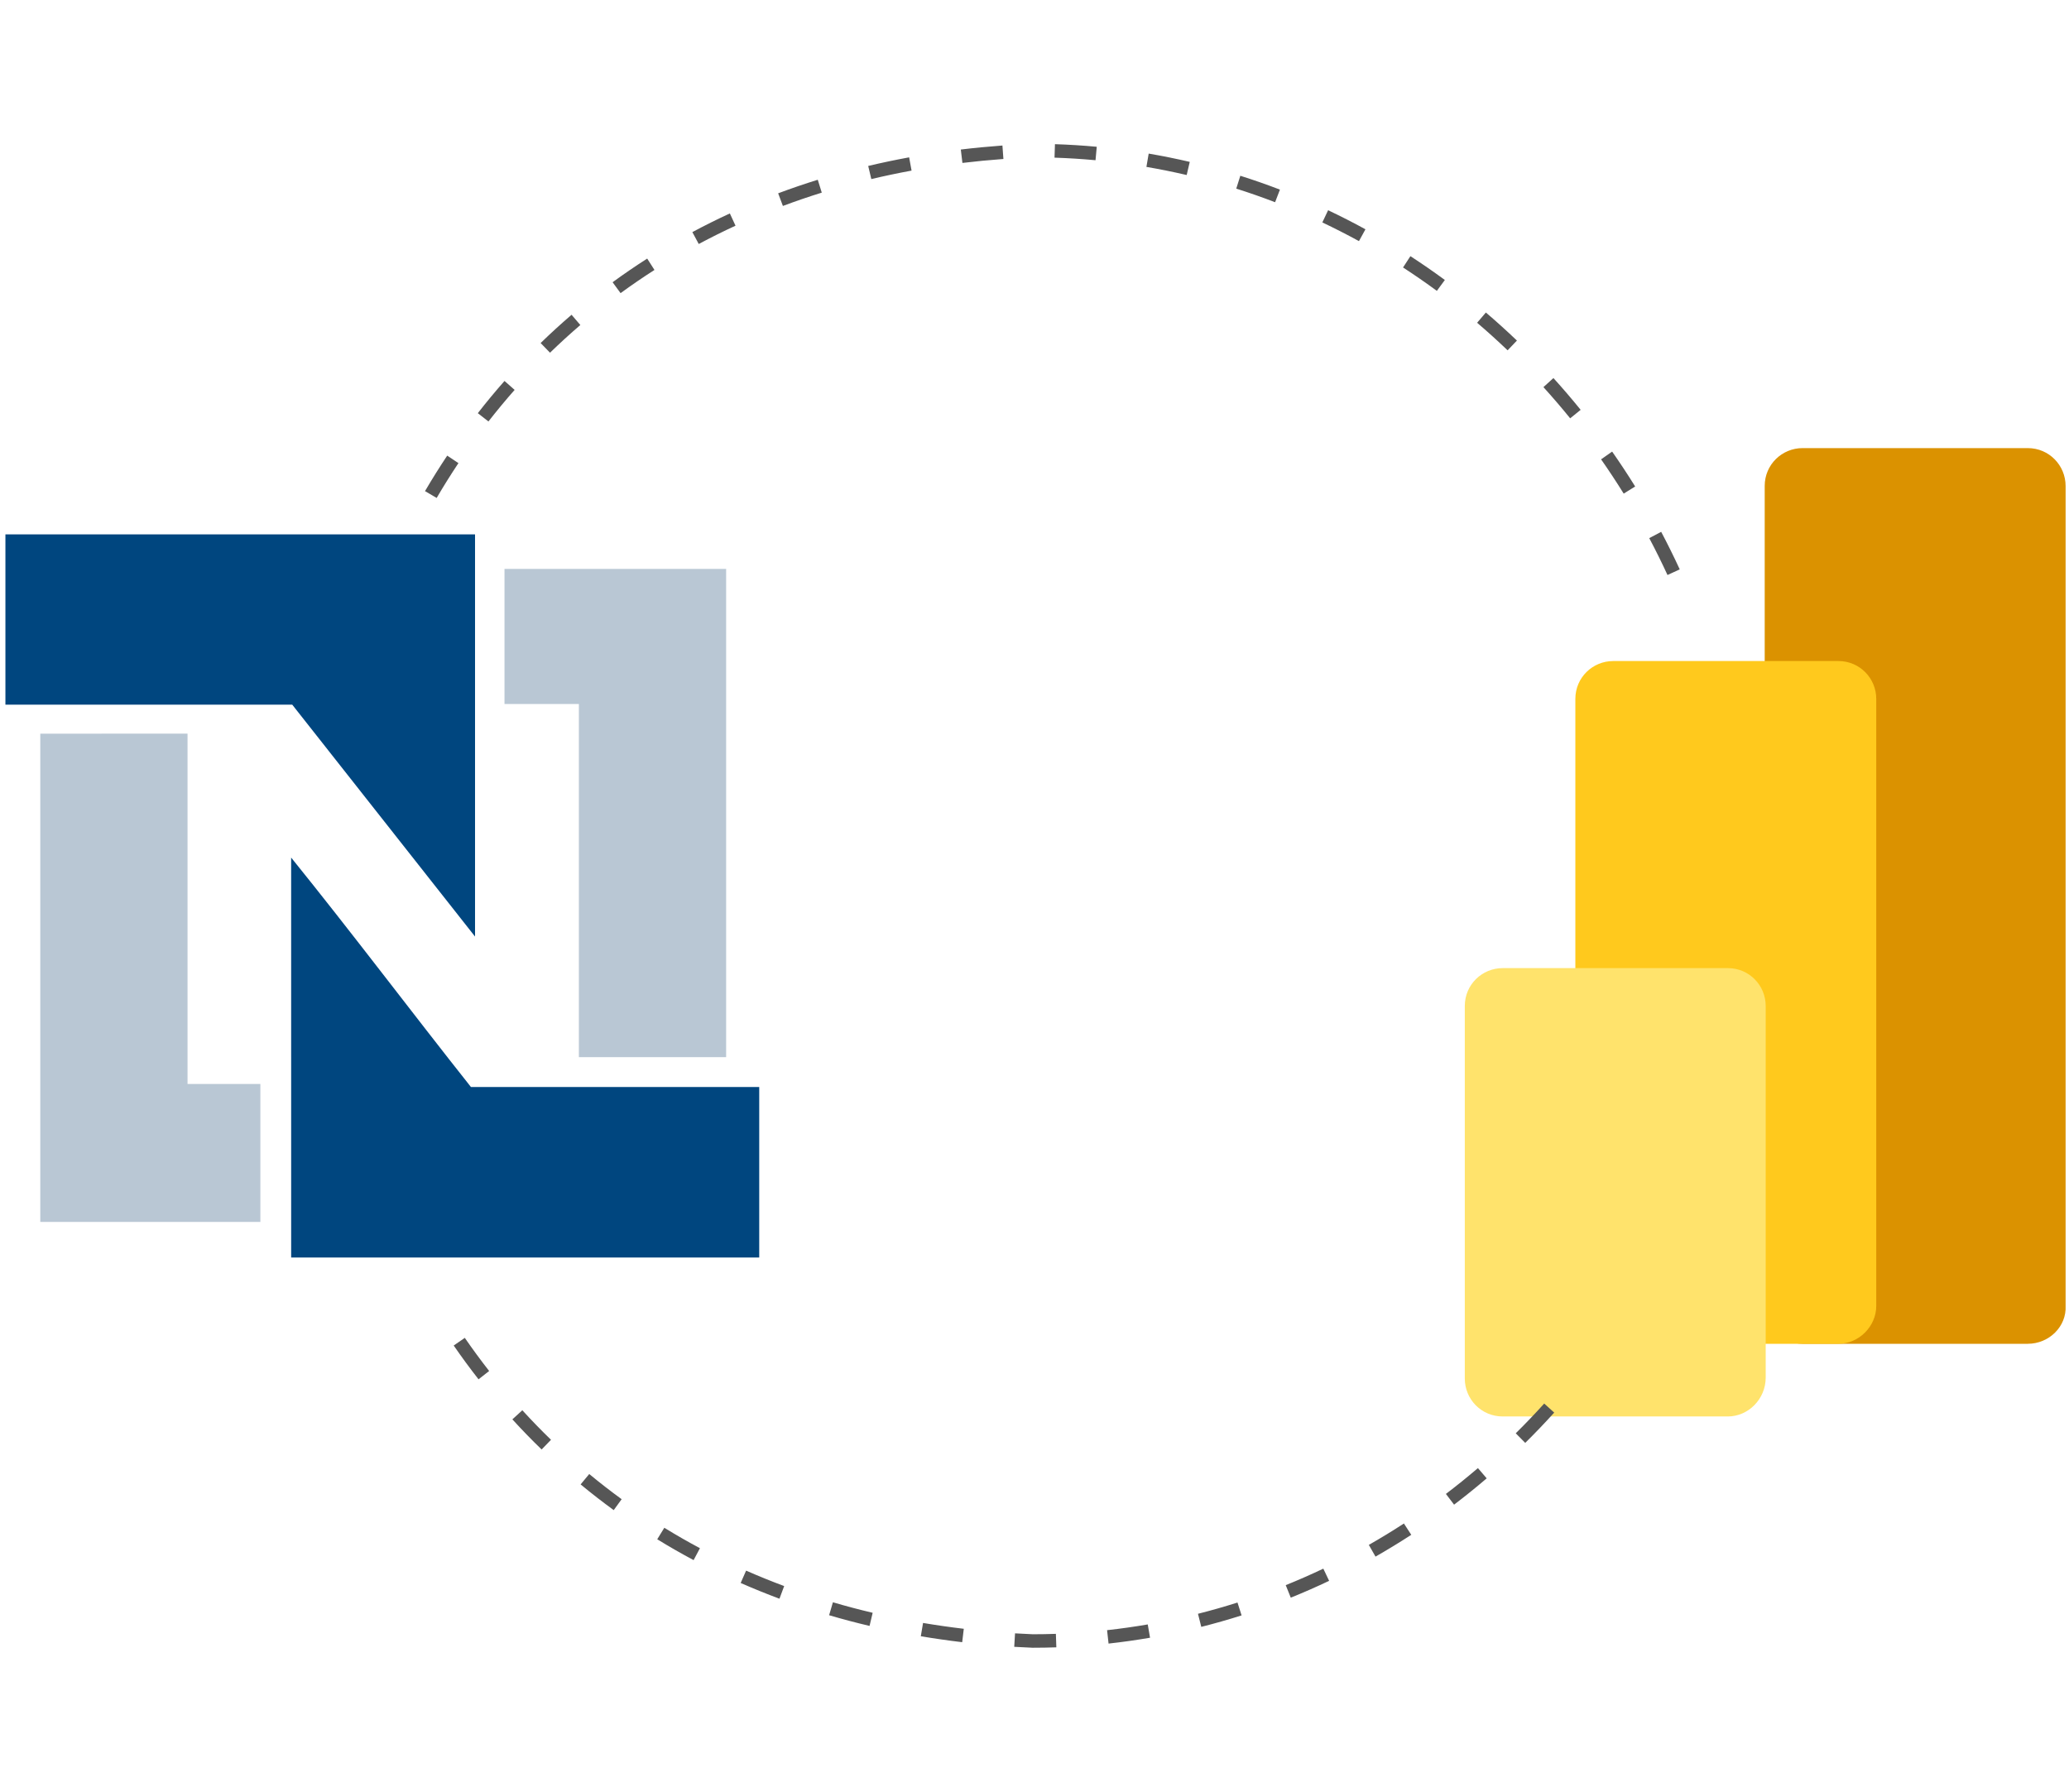
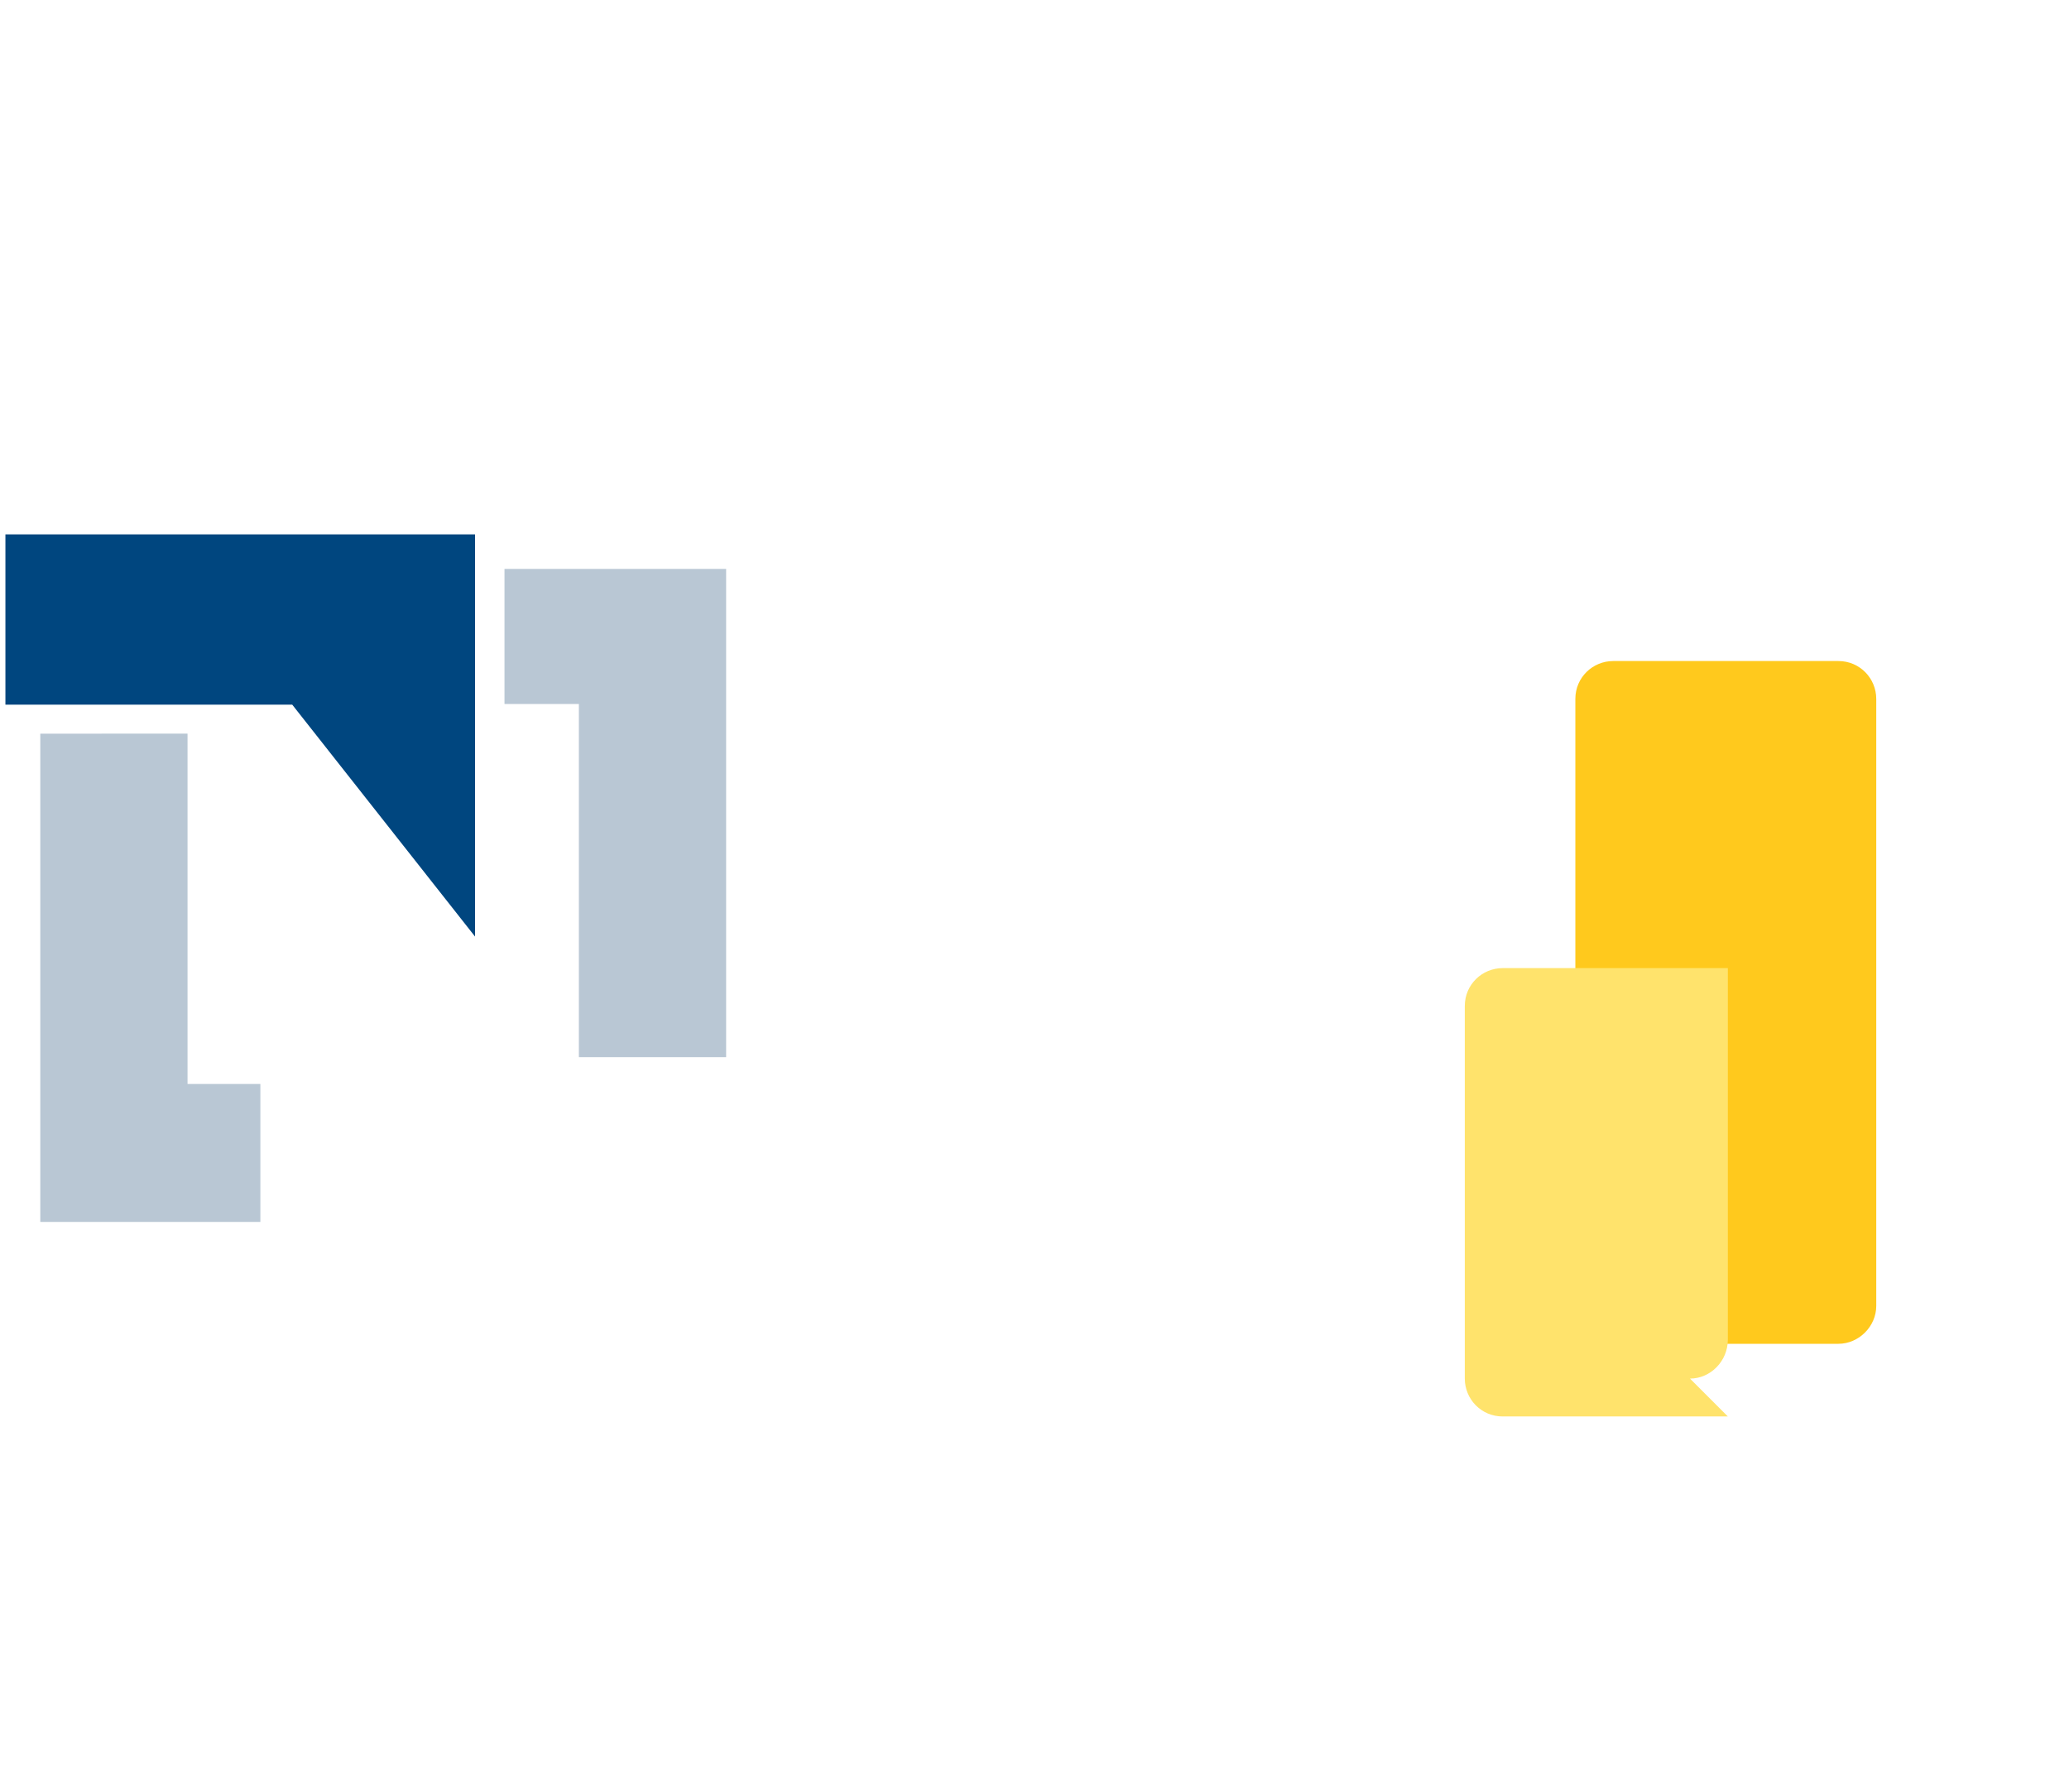
<svg xmlns="http://www.w3.org/2000/svg" width="199.336" height="172.615" viewBox="0 0 199.336 172.615">
  <defs>
    <style>.g{fill:#ffc91d;}.h{fill:#565656;}.i{fill:#00467f;}.i,.j{fill-rule:evenodd;}.k{fill:#ffe36c;}.l{filter:url(#d);}.j{fill:#b9c7d4;}.m{fill:#db9200;}</style>
    <filter id="d" filterUnits="userSpaceOnUse">
      <feOffset dx="7" dy="7" />
      <feGaussianBlur result="e" stdDeviation="5" />
      <feFlood flood-color="#000" flood-opacity="0" />
      <feComposite in2="e" operator="in" />
      <feComposite in="SourceGraphic" />
    </filter>
  </defs>
  <g id="a" />
  <g id="b">
    <g id="c">
-       <path d="M195.361,129.449h-21.694c-2.071,0-3.648-1.676-3.648-3.648V46.814c0-2.071,1.676-3.648,3.648-3.648h21.694c2.071,0,3.648,1.676,3.648,3.648V125.8c.099,1.972-1.578,3.648-3.648,3.648Z" style="fill:#db9200;" />
      <path d="M177.118,129.449h-21.694c-2.071,0-3.648-1.676-3.648-3.648v-58.475c0-2.071,1.676-3.648,3.648-3.648h21.694c2.071,0,3.648,1.676,3.648,3.648v58.475c0,1.972-1.676,3.648-3.648,3.648Z" style="fill:#ffc91d;" />
      <g style="filter:url(#d);">
-         <path d="M159.467,129.449h-21.694c-2.071,0-3.648-1.676-3.648-3.648v-35.894c0-2.071,1.676-3.648,3.648-3.648h21.694c2.071,0,3.648,1.676,3.648,3.648v35.795c0,2.071-1.676,3.747-3.648,3.747Z" style="fill:#ffe36c;" />
+         <path d="M159.467,129.449h-21.694c-2.071,0-3.648-1.676-3.648-3.648v-35.894c0-2.071,1.676-3.648,3.648-3.648h21.694v35.795c0,2.071-1.676,3.747-3.648,3.747Z" style="fill:#ffe36c;" />
      </g>
    </g>
    <g>
      <path d="M.522,51.477H45.767v38.742l-17.614-22.341H.522v-16.401Z" style="fill:#00467f; fill-rule:evenodd;" />
-       <path d="M28.05,82.611c5.875,7.266,11.511,14.77,17.322,22.101h27.775v16.426H28.052l-.002-38.526Z" style="fill:#00467f; fill-rule:evenodd;" />
      <path d="M48.605,67.817v-13.013h21.354v47.032h-14.187v-34.019h-7.168Z" style="fill:#b9c7d4; fill-rule:evenodd;" />
      <path d="M18.068,70.67v33.748h7.018v13.29H3.881v-47.031l14.187-.007Z" style="fill:#b9c7d4; fill-rule:evenodd;" />
    </g>
  </g>
  <g id="f">
-     <path d="M99.521,158.728h-.042c-.609-.024-1.188-.054-1.764-.088l.078-1.298c.567,.034,1.139,.063,1.714,.087,.726,0,1.475-.013,2.221-.039l.045,1.299c-.748,.026-1.498,.039-2.252,.039Zm7.282-.401l-.143-1.292c1.308-.144,2.627-.331,3.919-.553l.221,1.281c-1.318,.227-2.663,.417-3.997,.564Zm-14.101-.134c-1.334-.159-2.675-.351-3.987-.571l.216-1.282c1.29,.217,2.611,.407,3.924,.562l-.153,1.291Zm23.034-1.475l-.317-1.261c1.274-.321,2.555-.685,3.806-1.084l.395,1.239c-1.277,.406-2.583,.778-3.883,1.105Zm-31.959-.092c-1.314-.31-2.626-.657-3.897-1.031l.367-1.247c1.25,.368,2.538,.709,3.829,1.013l-.299,1.266Zm-8.68-2.62c-1.258-.469-2.516-.98-3.737-1.517l.523-1.19c1.199,.527,2.433,1.028,3.668,1.488l-.454,1.218Zm49.262-.102l-.486-1.206c1.212-.488,2.43-1.023,3.621-1.589l.559,1.174c-1.214,.577-2.457,1.123-3.693,1.621Zm-57.536-3.618c-1.187-.633-2.365-1.308-3.502-2.008l.682-1.107c1.114,.685,2.269,1.348,3.432,1.968l-.611,1.147Zm65.699-.336l-.644-1.13c1.14-.649,2.277-1.342,3.38-2.061l.709,1.09c-1.125,.732-2.284,1.438-3.445,2.101Zm-73.393-4.479c-1.086-.79-2.159-1.623-3.189-2.477l.829-1.001c1.009,.835,2.06,1.652,3.124,2.426l-.765,1.052Zm80.963-.526l-.787-1.035c1.047-.796,2.085-1.633,3.084-2.488l.845,.988c-1.018,.871-2.075,1.724-3.142,2.535Zm-87.911-5.316c-.96-.929-1.908-1.905-2.817-2.901l.96-.877c.892,.977,1.821,1.934,2.762,2.845l-.904,.934Zm94.766-.634l-.913-.925c.931-.919,1.853-1.883,2.741-2.865l.964,.872c-.904,1-1.843,1.981-2.792,2.917Zm-100.843-6.125c-.825-1.054-1.63-2.149-2.393-3.255l1.07-.738c.748,1.084,1.538,2.158,2.346,3.192l-1.023,.801ZM160.653,55.391c-.549-1.192-1.14-2.387-1.757-3.552l1.149-.608c.627,1.186,1.229,2.403,1.788,3.616l-1.181,.544Zm-118.584-7.424l-1.122-.657c.68-1.16,1.399-2.311,2.139-3.42l1.082,.722c-.726,1.088-1.432,2.217-2.099,3.356Zm114.365-.417c-.693-1.115-1.426-2.226-2.179-3.302l1.065-.746c.767,1.096,1.514,2.227,2.219,3.362l-1.105,.686Zm-109.375-6.95l-1.025-.799c.827-1.062,1.693-2.106,2.573-3.103l.975,.86c-.863,.978-1.711,2.001-2.522,3.042Zm104.218-.303c-.831-1.025-1.698-2.036-2.576-3.005l.963-.873c.895,.987,1.777,2.016,2.623,3.06l-1.01,.818Zm-98.285-6.32l-.906-.932c.963-.937,1.967-1.853,2.981-2.723l.846,.987c-.994,.852-1.977,1.75-2.921,2.667Zm92.257-.231c-.954-.912-1.942-1.805-2.938-2.653l.844-.989c1.014,.865,2.021,1.774,2.992,2.703l-.898,.94Zm-85.46-5.508l-.768-1.05c1.076-.786,2.196-1.553,3.332-2.279l.701,1.095c-1.113,.712-2.211,1.464-3.265,2.234Zm78.645-.219c-1.063-.781-2.159-1.539-3.258-2.252l.708-1.091c1.12,.727,2.236,1.499,3.319,2.294l-.769,1.048Zm-71.115-4.516l-.614-1.145c1.175-.63,2.391-1.235,3.613-1.798l.544,1.181c-1.198,.552-2.39,1.145-3.542,1.763Zm63.609-.275c-1.154-.633-2.341-1.238-3.529-1.801l.557-1.175c1.21,.573,2.421,1.191,3.597,1.836l-.625,1.14Zm-55.501-3.389l-.456-1.218c1.248-.467,2.532-.906,3.816-1.305l.386,1.241c-1.261,.392-2.521,.823-3.746,1.282Zm47.421-.359c-1.23-.473-2.489-.913-3.742-1.309l.392-1.239c1.278,.403,2.562,.852,3.816,1.334l-.466,1.214Zm-38.901-2.229l-.301-1.265c1.294-.308,2.621-.586,3.944-.829l.234,1.278c-1.301,.239-2.606,.513-3.877,.815Zm30.383-.391c-1.282-.299-2.587-.562-3.879-.783l.218-1.281c1.318,.224,2.649,.493,3.957,.798l-.296,1.266Zm-21.606-1.165l-.155-1.291c1.312-.158,2.661-.288,4.009-.386l.095,1.297c-1.327,.097-2.656,.225-3.948,.38Zm12.823-.261c-1.303-.121-2.632-.204-3.95-.247l.042-1.299c1.344,.043,2.7,.128,4.028,.251l-.12,1.295Z" style="fill:#565656;" />
-   </g>
+     </g>
</svg>